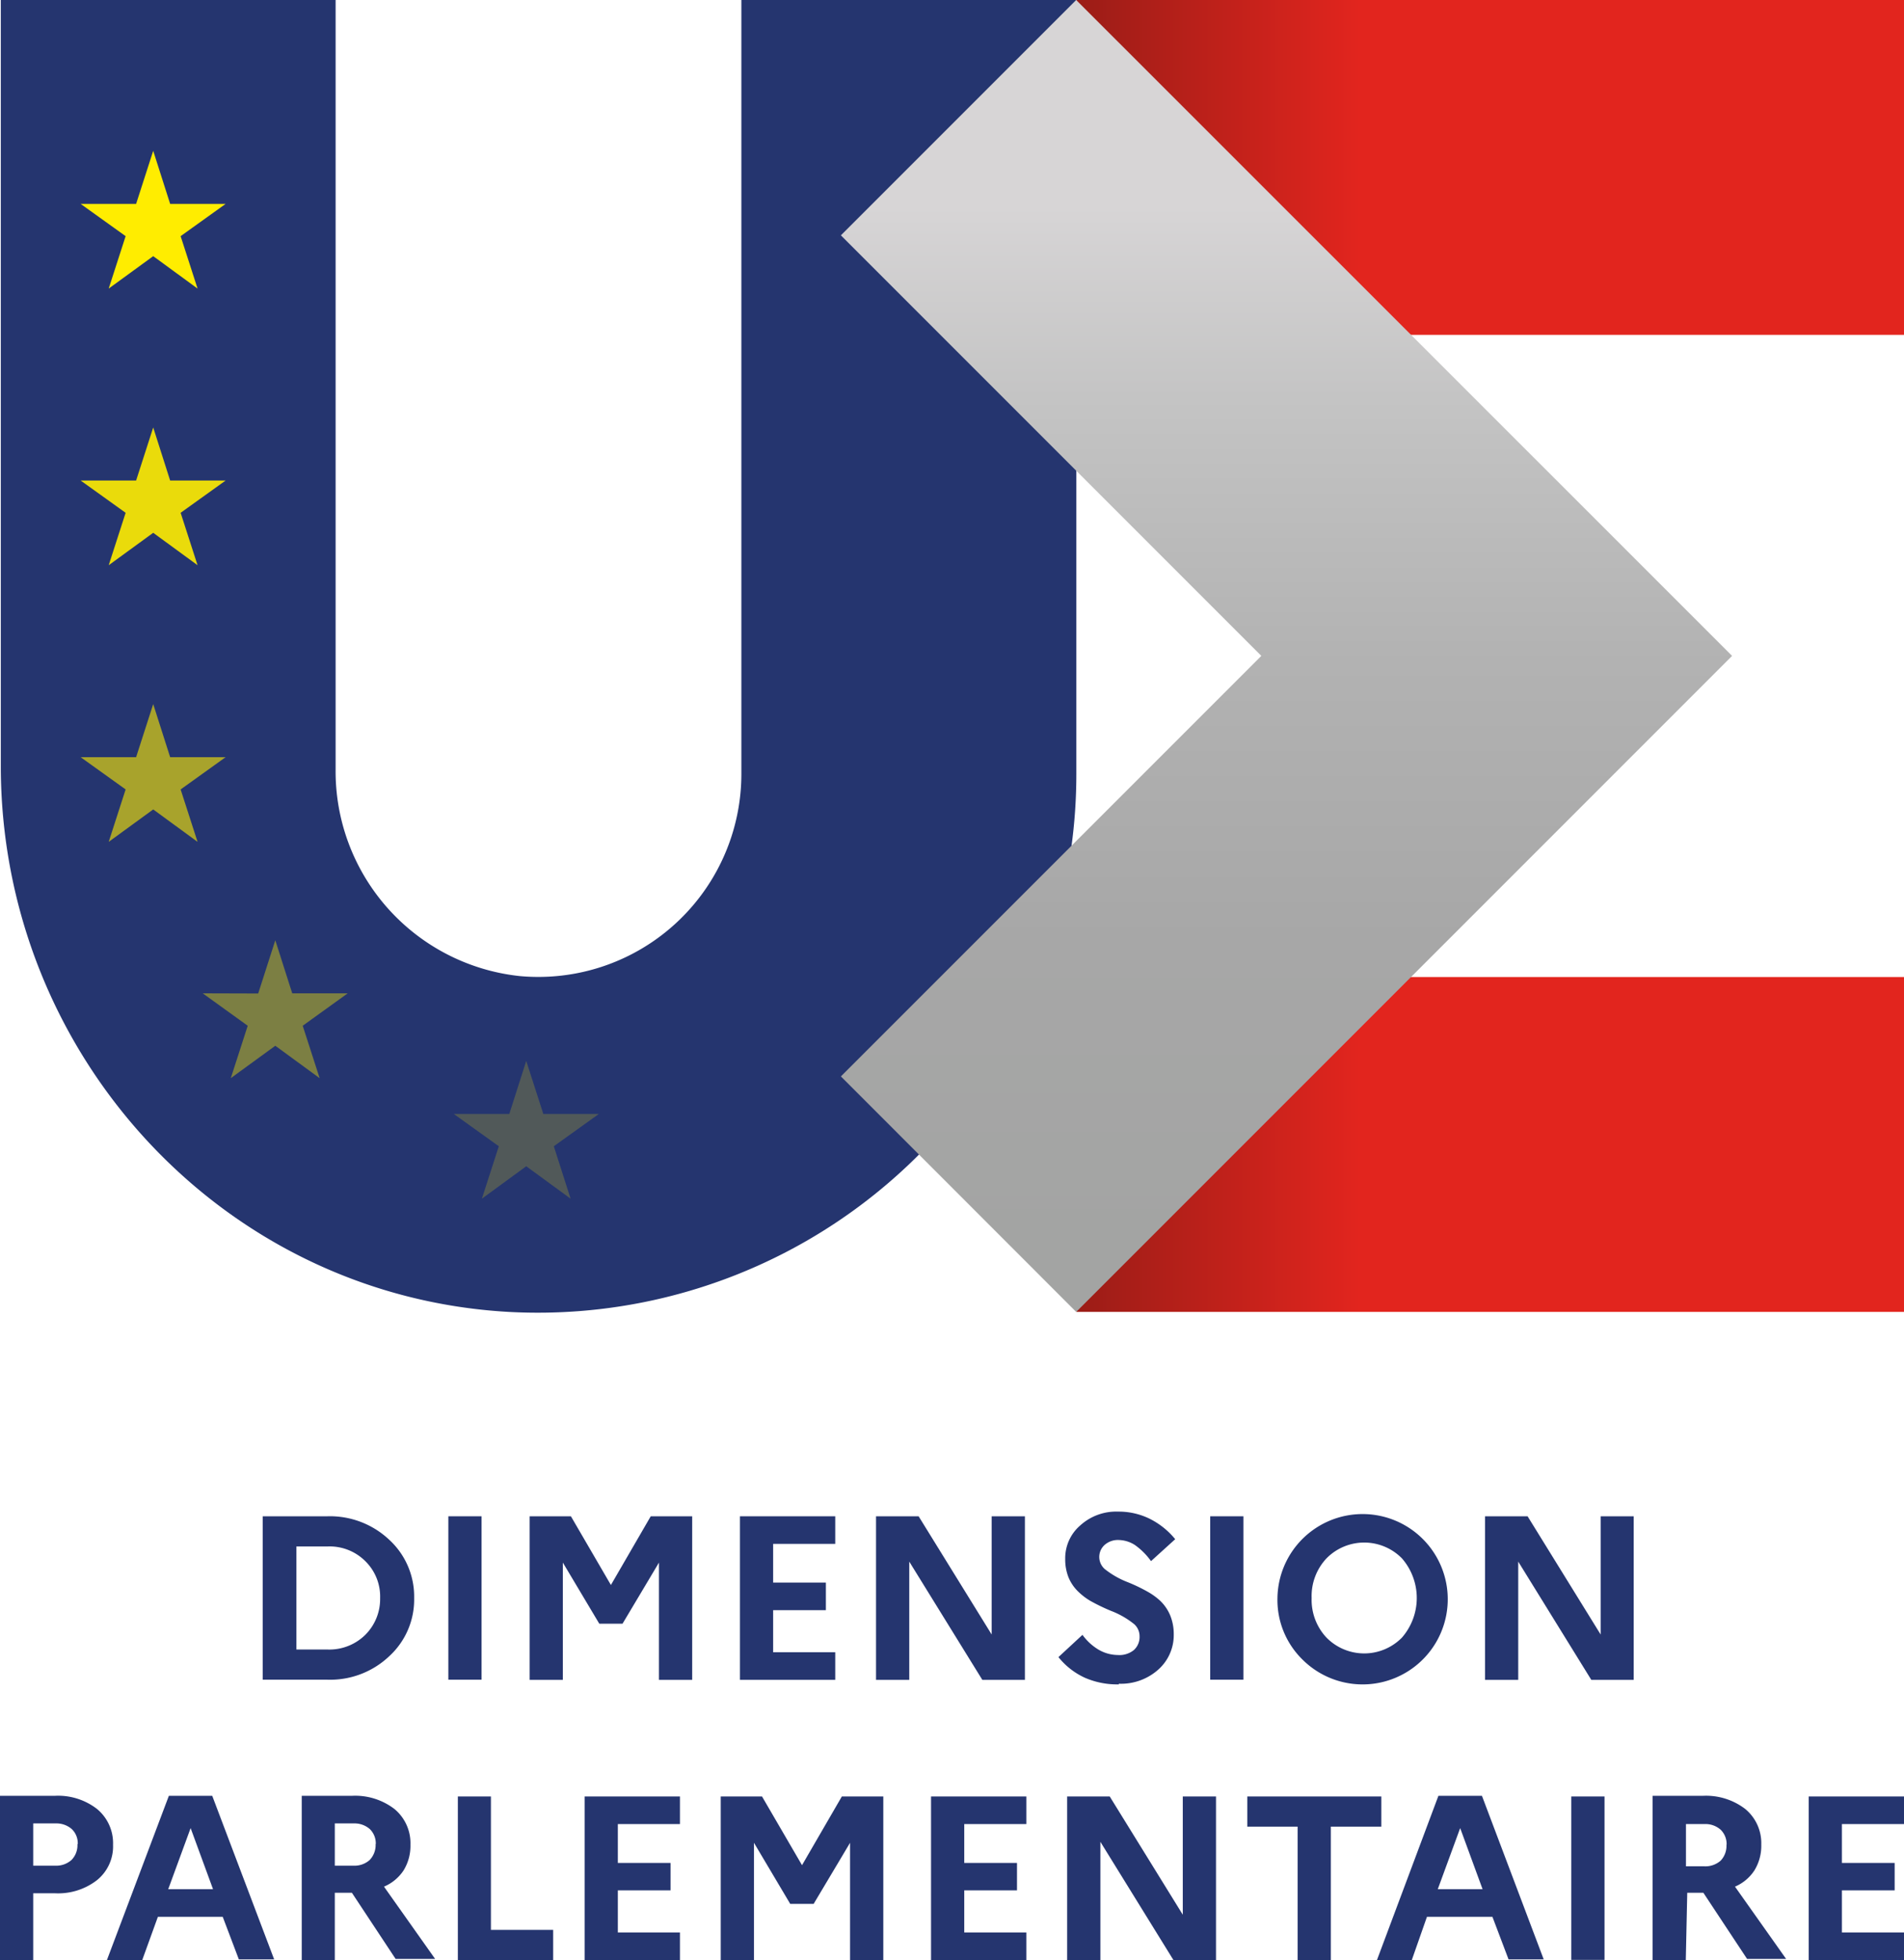
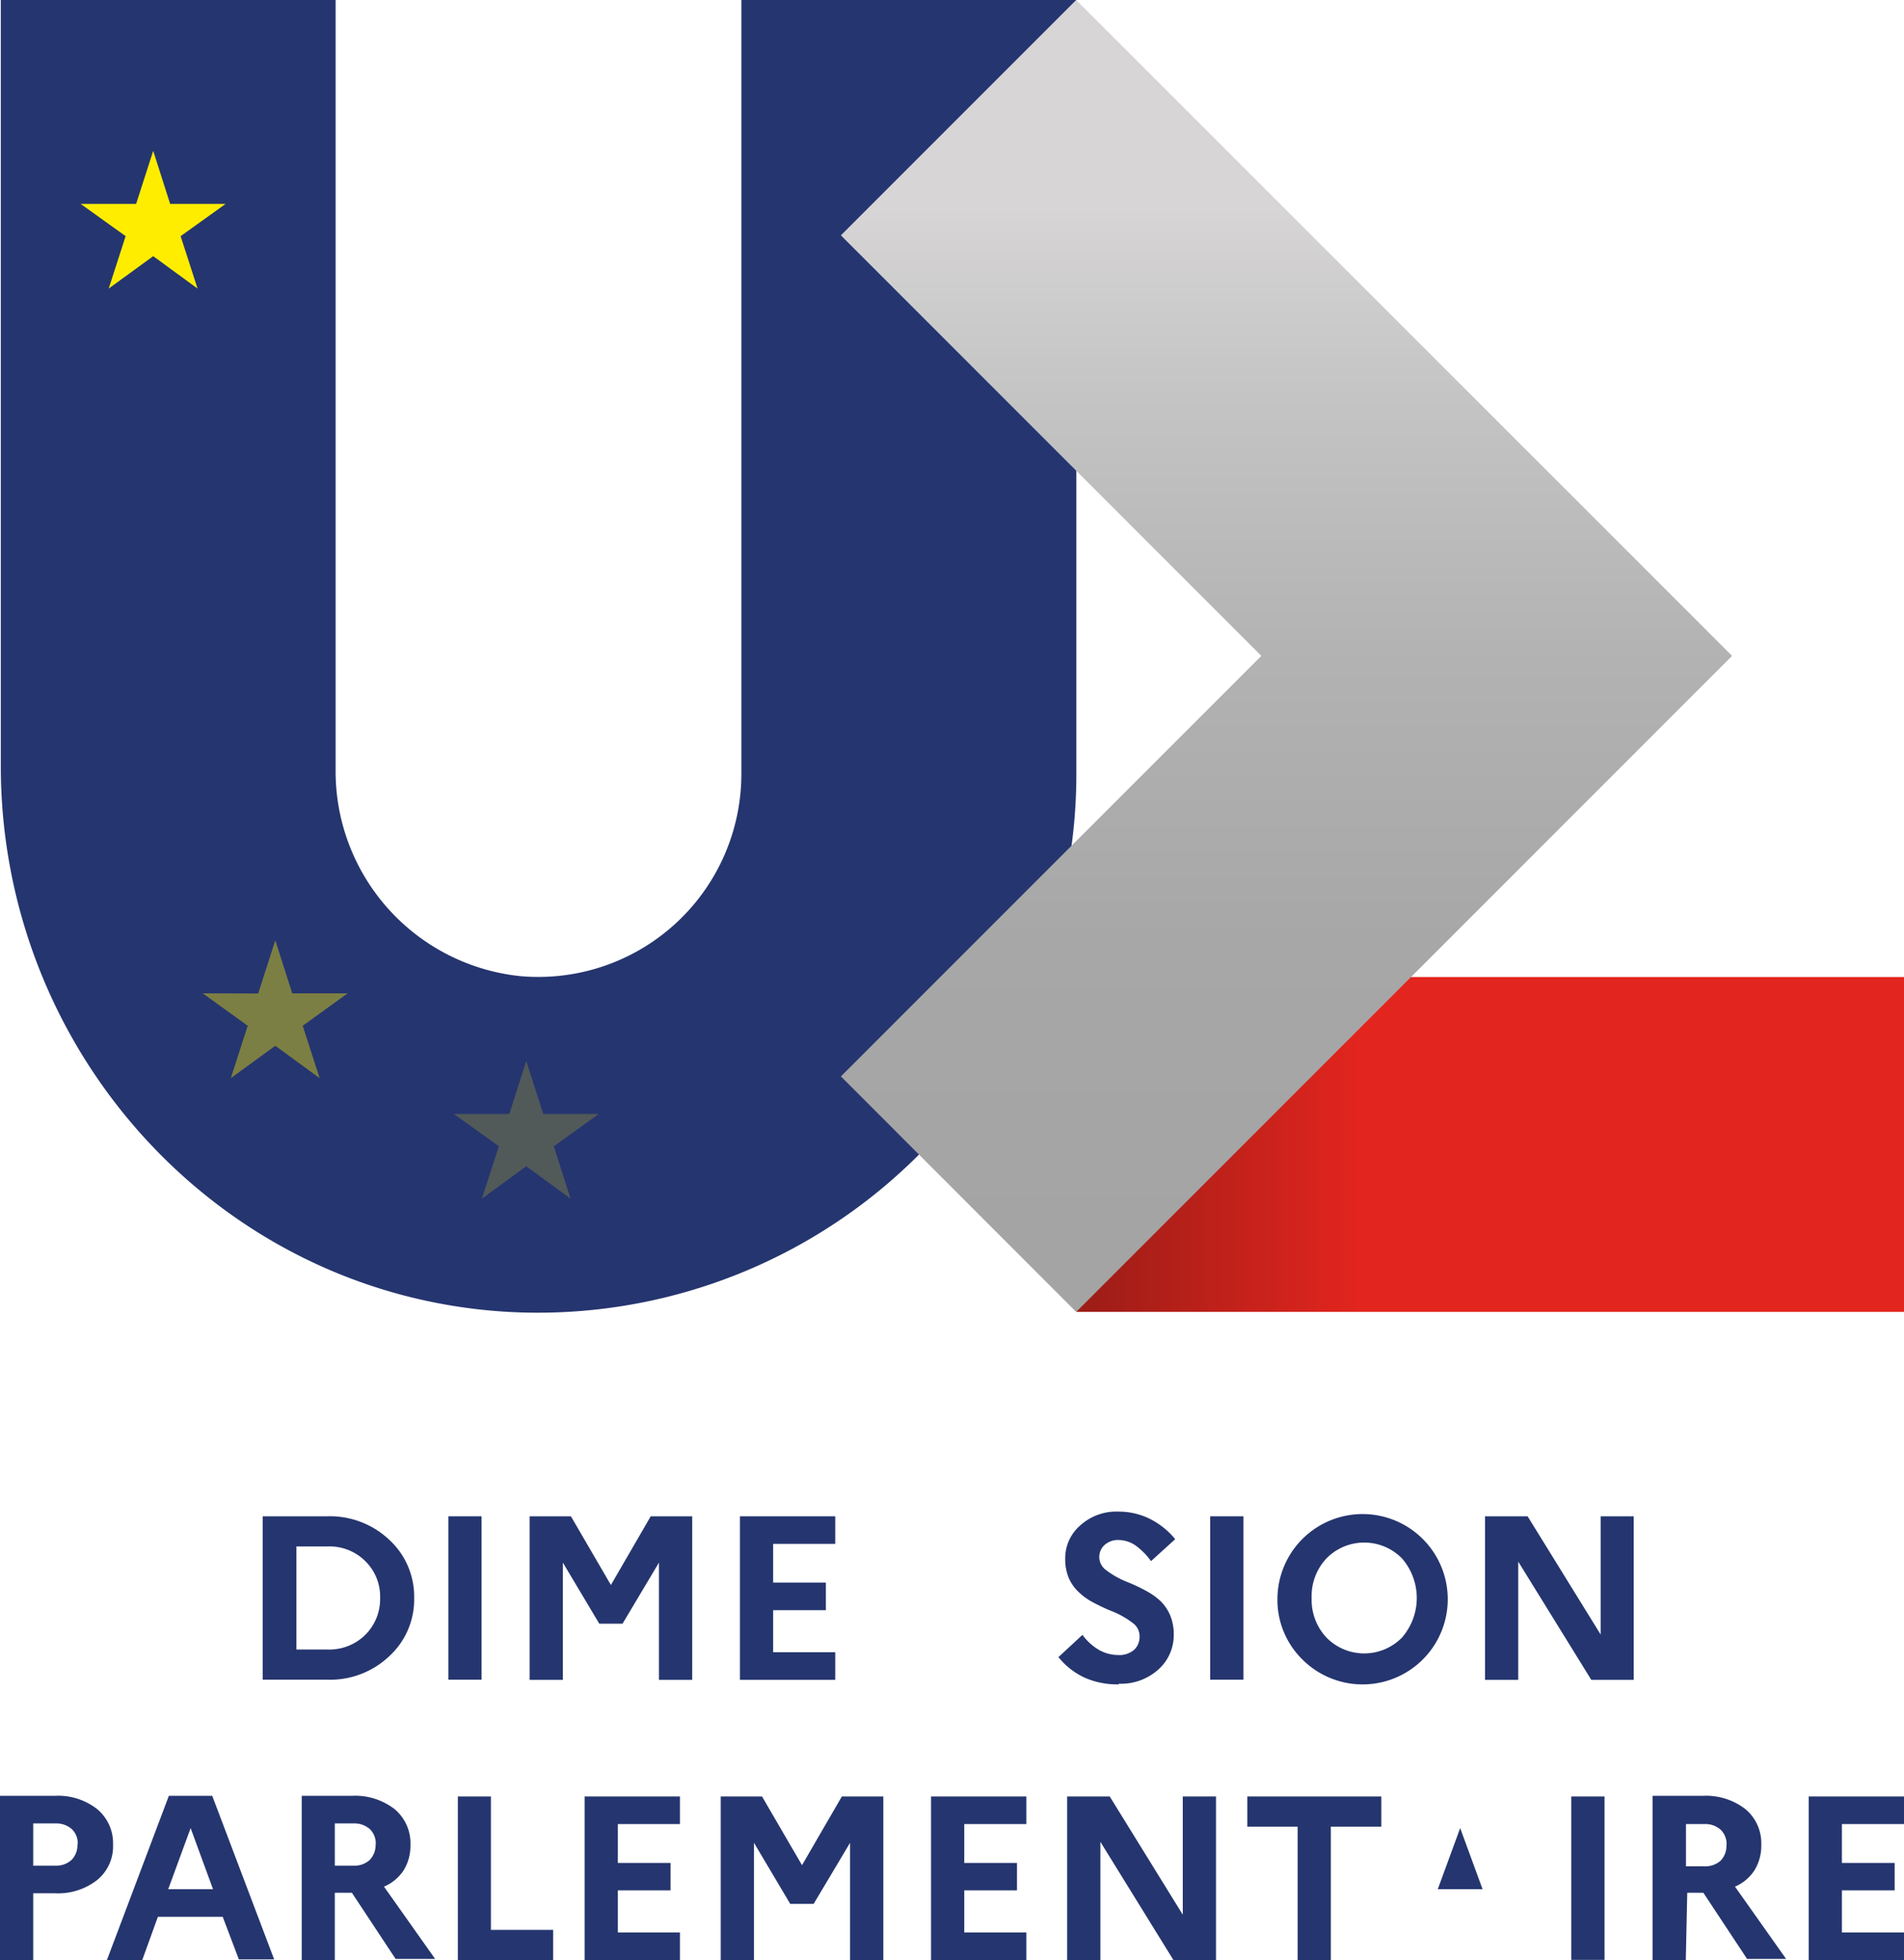
<svg xmlns="http://www.w3.org/2000/svg" xmlns:xlink="http://www.w3.org/1999/xlink" id="Calque_1" data-name="Calque 1" viewBox="0 0 118.06 121.51">
  <defs>
    <style>.cls-1{fill:none;}.cls-2{clip-path:url(#clip-path);}.cls-3{fill:#25356f;}.cls-4{clip-path:url(#clip-path-3);}.cls-5{fill:url(#Dégradé_sans_nom);}.cls-6{clip-path:url(#clip-path-4);}.cls-7{fill:url(#Dégradé_sans_nom_2);}.cls-8{clip-path:url(#clip-path-5);}.cls-9{fill:url(#Dégradé_sans_nom_3);}.cls-10{opacity:0.6;}.cls-11{clip-path:url(#clip-path-7);}.cls-12{fill:#ffed00;}.cls-13{opacity:0.9;}.cls-14{clip-path:url(#clip-path-8);}.cls-15{opacity:0.4;}.cls-16{clip-path:url(#clip-path-9);}.cls-17{opacity:0.2;}.cls-18{clip-path:url(#clip-path-10);}</style>
    <clipPath id="clip-path" transform="translate(-36.62 -36.67)">
      <rect class="cls-1" width="191.35" height="194.84" />
    </clipPath>
    <clipPath id="clip-path-3" transform="translate(-36.62 -36.67)">
      <rect class="cls-1" x="103.36" y="36.67" width="51.32" height="20.76" />
    </clipPath>
    <linearGradient id="Dégradé_sans_nom" y1="194.84" x2="1" y2="194.84" gradientTransform="matrix(34.65, 0, 0, -34.65, 54.97, 6761.19)" gradientUnits="userSpaceOnUse">
      <stop offset="0" stop-color="#6b1712" />
      <stop offset="0.85" stop-color="#e2251e" />
      <stop offset="1" stop-color="#e2251e" />
    </linearGradient>
    <clipPath id="clip-path-4" transform="translate(-36.62 -36.67)">
      <rect class="cls-1" x="103.36" y="97.24" width="51.32" height="20.76" />
    </clipPath>
    <linearGradient id="Dégradé_sans_nom_2" y1="194.84" y2="194.84" gradientTransform="matrix(34.65, 0, 0, -34.65, 54.97, 6821.76)" xlink:href="#Dégradé_sans_nom" />
    <clipPath id="clip-path-5" transform="translate(-36.62 -36.67)">
      <polygon class="cls-1" points="88.76 51.26 114.83 77.33 88.76 103.4 103.35 118 144.02 77.33 103.35 36.67 88.76 51.26" />
    </clipPath>
    <linearGradient id="Dégradé_sans_nom_3" y1="194.84" x2="1" y2="194.84" gradientTransform="matrix(0, -65.42, -65.42, 0, 12826.76, 78.33)" gradientUnits="userSpaceOnUse">
      <stop offset="0" stop-color="#a3a4a3" />
      <stop offset="0.02" stop-color="#a3a4a3" />
      <stop offset="0.31" stop-color="#a7a7a7" />
      <stop offset="0.57" stop-color="#b2b2b2" />
      <stop offset="0.82" stop-color="#c4c4c4" />
      <stop offset="1" stop-color="#d7d5d6" />
    </linearGradient>
    <clipPath id="clip-path-7" transform="translate(-36.62 -36.67)">
      <rect class="cls-1" x="41.62" y="80.31" width="9" height="8.54" />
    </clipPath>
    <clipPath id="clip-path-8" transform="translate(-36.62 -36.67)">
      <rect class="cls-1" x="41.62" y="63.16" width="9" height="8.54" />
    </clipPath>
    <clipPath id="clip-path-9" transform="translate(-36.62 -36.67)">
      <rect class="cls-1" x="49.19" y="94.96" width="9" height="8.54" />
    </clipPath>
    <clipPath id="clip-path-10" transform="translate(-36.62 -36.67)">
      <rect class="cls-1" x="64.76" y="102.44" width="9" height="8.54" />
    </clipPath>
  </defs>
  <title>PARLUE2022-FR</title>
  <g class="cls-2">
    <g class="cls-2">
      <path class="cls-3" d="M68.16,118c-17.77-1-31.49-16-31.49-33.84V36.67H57.43V84.36A12.77,12.77,0,0,0,68.84,97.18,12.59,12.59,0,0,0,82.59,84.65v-48h20.77v48A33.39,33.39,0,0,1,68.16,118" transform="translate(-36.62 -36.67)" />
    </g>
    <g class="cls-4">
-       <rect class="cls-5" x="66.74" width="51.32" height="20.76" />
-     </g>
+       </g>
    <g class="cls-6">
      <rect class="cls-7" x="66.74" y="60.57" width="51.32" height="20.76" />
    </g>
    <g class="cls-8">
      <rect class="cls-9" x="52.13" width="55.26" height="81.33" />
    </g>
    <g class="cls-2">
      <g class="cls-10">
        <g class="cls-11">
-           <polygon class="cls-12" points="11.2 48.94 12.25 52.19 9.5 50.18 6.74 52.19 7.79 48.94 5 46.94 8.44 46.94 9.5 43.65 10.55 46.94 13.99 46.94 11.2 48.94" />
-         </g>
+           </g>
      </g>
      <g class="cls-13">
        <g class="cls-14">
-           <polygon class="cls-12" points="11.2 31.79 12.25 35.04 9.5 33.03 6.74 35.04 7.79 31.79 5 29.79 8.44 29.79 9.5 26.5 10.55 29.79 13.99 29.79 11.2 31.79" />
-         </g>
+           </g>
      </g>
      <polygon class="cls-12" points="11.2 14.64 12.25 17.89 9.5 15.88 6.74 17.89 7.79 14.64 5 12.64 8.44 12.64 9.5 9.35 10.55 12.64 13.99 12.64 11.2 14.64" />
      <g class="cls-15">
        <g class="cls-16">
          <polygon class="cls-12" points="18.77 63.59 19.82 66.84 17.07 64.83 14.31 66.84 15.36 63.59 12.57 61.58 16.01 61.59 17.07 58.29 18.12 61.58 21.56 61.58 18.77 63.59" />
        </g>
      </g>
      <g class="cls-17">
        <g class="cls-18">
          <polygon class="cls-12" points="34.34 71.06 35.38 74.31 32.63 72.3 29.88 74.31 30.93 71.06 28.14 69.06 31.58 69.06 32.63 65.77 33.69 69.06 37.13 69.06 34.34 71.06" />
        </g>
      </g>
      <path class="cls-3" d="M62.3,135.74a4.76,4.76,0,0,1-1.54,3.6,5.32,5.32,0,0,1-3.85,1.46h-4V130.67h4a5.36,5.36,0,0,1,3.85,1.46,4.78,4.78,0,0,1,1.54,3.61m-5.36-3.2H55v6.39h1.95a3.17,3.17,0,0,0,2.32-.91,3.13,3.13,0,0,0,.92-2.28,3.07,3.07,0,0,0-.92-2.29,3.13,3.13,0,0,0-2.32-.91" transform="translate(-36.62 -36.67)" />
      <rect class="cls-3" x="27.8" y="94" width="2.06" height="10.13" />
      <polygon class="cls-3" points="34.9 104.14 32.84 104.14 32.84 94 35.4 94 37.88 98.26 40.35 94 42.92 94 42.92 104.14 40.86 104.14 40.86 96.87 38.6 100.66 37.16 100.66 34.9 96.87 34.9 104.14" />
      <polygon class="cls-3" points="45.88 104.14 45.88 94 51.79 94 51.79 95.71 47.94 95.71 47.94 98.11 51.21 98.11 51.21 99.82 47.94 99.82 47.94 102.43 51.79 102.43 51.79 104.14 45.88 104.14" />
-       <polygon class="cls-3" points="56.38 104.14 54.32 104.14 54.32 94 56.96 94 61.49 101.33 61.49 94 63.55 94 63.55 104.14 60.91 104.14 56.38 96.81 56.38 104.14" />
      <path class="cls-3" d="M106,141.09a5,5,0,0,1-2.11-.41,4.5,4.5,0,0,1-1.64-1.28l1.49-1.38a3.35,3.35,0,0,0,1,.92,2.41,2.41,0,0,0,1.19.33,1.42,1.42,0,0,0,1-.31,1.09,1.09,0,0,0,.35-.85,1,1,0,0,0-.33-.75,5.28,5.28,0,0,0-1.45-.83,12.11,12.11,0,0,1-1.28-.62,3.88,3.88,0,0,1-.69-.52,2.63,2.63,0,0,1-.65-.92,3,3,0,0,1-.21-1.15,2.68,2.68,0,0,1,.94-2.09,3.31,3.31,0,0,1,2.33-.85,4.37,4.37,0,0,1,1.94.43,4.82,4.82,0,0,1,1.61,1.28l-1.5,1.36a4.23,4.23,0,0,0-1-1,1.93,1.93,0,0,0-1-.31,1.24,1.24,0,0,0-.87.3,1,1,0,0,0,0,1.5,5.4,5.4,0,0,0,1.44.82,10.4,10.4,0,0,1,1.28.62,4.08,4.08,0,0,1,.71.52,2.67,2.67,0,0,1,.64.94,3.07,3.07,0,0,1,.21,1.16,2.86,2.86,0,0,1-1,2.21,3.47,3.47,0,0,1-2.41.84" transform="translate(-36.62 -36.67)" />
      <rect class="cls-3" x="75.04" y="94" width="2.06" height="10.13" />
      <path class="cls-3" d="M115.83,135.74a5.28,5.28,0,1,1,1.54,3.8,5.17,5.17,0,0,1-1.54-3.8m2.12,0a3.41,3.41,0,0,0,.92,2.45,3.28,3.28,0,0,0,4.68,0,3.74,3.74,0,0,0,0-4.91,3.28,3.28,0,0,0-4.68,0,3.41,3.41,0,0,0-.92,2.46" transform="translate(-36.62 -36.67)" />
      <polygon class="cls-3" points="94.14 104.14 92.08 104.14 92.08 94 94.72 94 99.25 101.33 99.25 94 101.3 94 101.3 104.14 98.67 104.14 94.14 96.81 94.14 104.14" />
      <path class="cls-3" d="M38.68,158.18H36.62V148H40a3.94,3.94,0,0,1,2.63.81,2.75,2.75,0,0,1,1,2.22,2.69,2.69,0,0,1-1,2.2,3.93,3.93,0,0,1-2.62.81H38.68ZM41.44,151a1.21,1.21,0,0,0-.37-.94,1.45,1.45,0,0,0-1-.35H38.68v2.62h1.37a1.42,1.42,0,0,0,1-.35,1.3,1.3,0,0,0,.37-1" transform="translate(-36.62 -36.67)" />
      <path class="cls-3" d="M45.44,158.18H43.25L47.09,148h2.69l3.84,10.14H51.43l-1-2.64H46.41Zm1.61-4.39h2.78L48.44,150Z" transform="translate(-36.62 -36.67)" />
      <path class="cls-3" d="M57.38,158.18H55.33V148h3.09a4,4,0,0,1,2.65.81,2.75,2.75,0,0,1,1,2.22,2.9,2.9,0,0,1-.43,1.6,2.73,2.73,0,0,1-1.21,1l3.17,4.48H61.15l-2.71-4.1H57.38ZM59.92,151a1.24,1.24,0,0,0-.37-.94,1.44,1.44,0,0,0-1-.35H57.38v2.62h1.16a1.41,1.41,0,0,0,1-.35,1.34,1.34,0,0,0,.37-1" transform="translate(-36.62 -36.67)" />
      <polygon class="cls-3" points="34.3 119.64 34.3 121.51 28.39 121.51 28.39 111.37 30.44 111.37 30.44 119.64 34.3 119.64" />
      <polygon class="cls-3" points="36.25 121.51 36.25 111.37 42.16 111.37 42.16 113.08 38.31 113.08 38.31 115.49 41.58 115.49 41.58 117.19 38.31 117.19 38.31 119.8 42.16 119.8 42.16 121.51 36.25 121.51" />
      <polygon class="cls-3" points="46.75 121.51 44.69 121.51 44.69 111.37 47.25 111.37 49.73 115.63 52.2 111.37 54.77 111.37 54.77 121.51 52.71 121.51 52.71 114.24 50.45 118.03 49 118.03 46.75 114.24 46.75 121.51" />
      <polygon class="cls-3" points="57.73 121.51 57.73 111.37 63.64 111.37 63.64 113.08 59.79 113.08 59.79 115.49 63.06 115.49 63.06 117.19 59.79 117.19 59.79 119.8 63.64 119.8 63.64 121.51 57.73 121.51" />
      <polygon class="cls-3" points="68.23 121.51 66.17 121.51 66.17 111.37 68.81 111.37 73.34 118.7 73.34 111.37 75.4 111.37 75.4 121.51 72.76 121.51 68.23 114.18 68.23 121.51" />
      <polygon class="cls-3" points="80.46 121.51 80.46 113.24 77.34 113.24 77.34 111.37 85.65 111.37 85.65 113.24 82.52 113.24 82.52 121.51 80.46 121.51" />
-       <path class="cls-3" d="M124.16,158.18H122L125.81,148h2.7l3.83,10.14h-2.18l-1-2.64h-4.06Zm1.61-4.39h2.78L127.16,150Z" transform="translate(-36.62 -36.67)" />
+       <path class="cls-3" d="M124.16,158.18H122h2.7l3.83,10.14h-2.18l-1-2.64h-4.06Zm1.61-4.39h2.78L127.16,150Z" transform="translate(-36.62 -36.67)" />
      <rect class="cls-3" x="97.43" y="111.37" width="2.06" height="10.13" />
      <path class="cls-3" d="M141.15,158.18h-2.06V148h3.1a4,4,0,0,1,2.64.81,2.75,2.75,0,0,1,1,2.22,2.9,2.9,0,0,1-.43,1.6,2.7,2.7,0,0,1-1.2,1l3.17,4.48h-2.42l-2.71-4.1h-1Zm2.53-7.14a1.24,1.24,0,0,0-.37-.94,1.42,1.42,0,0,0-1-.35h-1.15v2.62h1.15a1.43,1.43,0,0,0,1-.35,1.33,1.33,0,0,0,.36-1" transform="translate(-36.62 -36.67)" />
      <polygon class="cls-3" points="112.15 121.51 112.15 111.37 118.06 111.37 118.06 113.08 114.21 113.08 114.21 115.49 117.48 115.49 117.48 117.19 114.21 117.19 114.21 119.8 118.06 119.8 118.06 121.51 112.15 121.51" />
    </g>
  </g>
</svg>